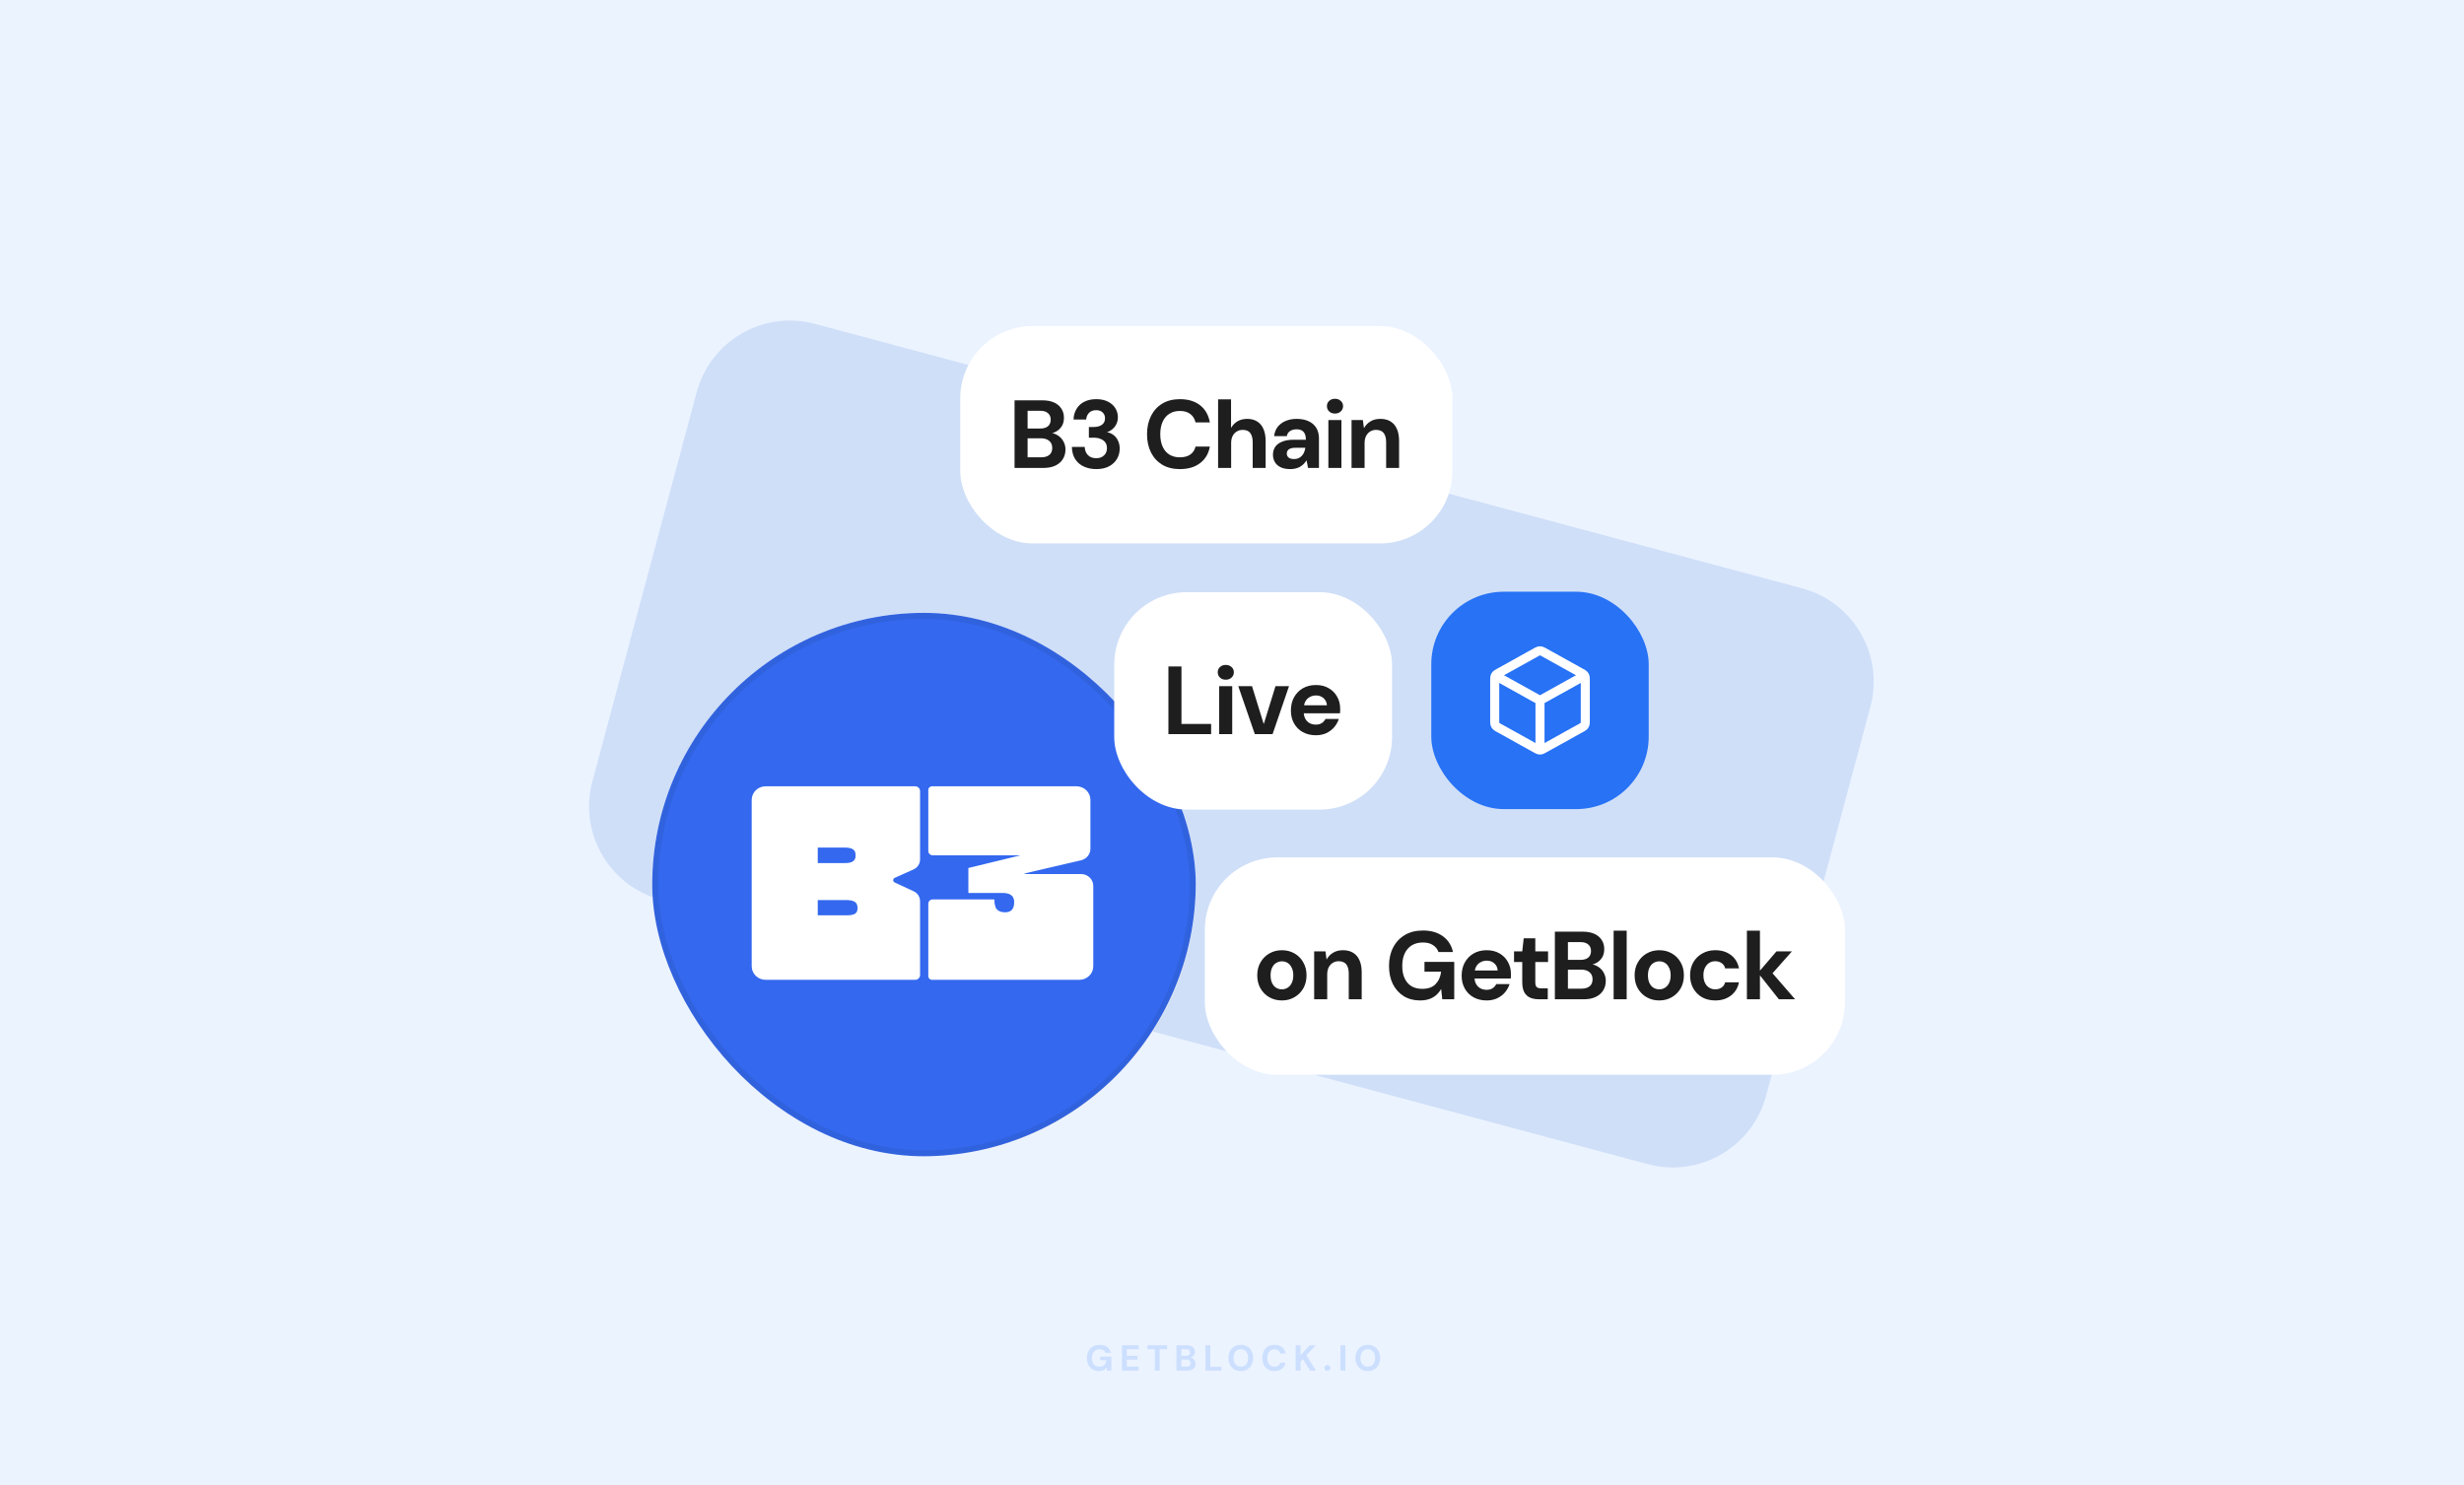
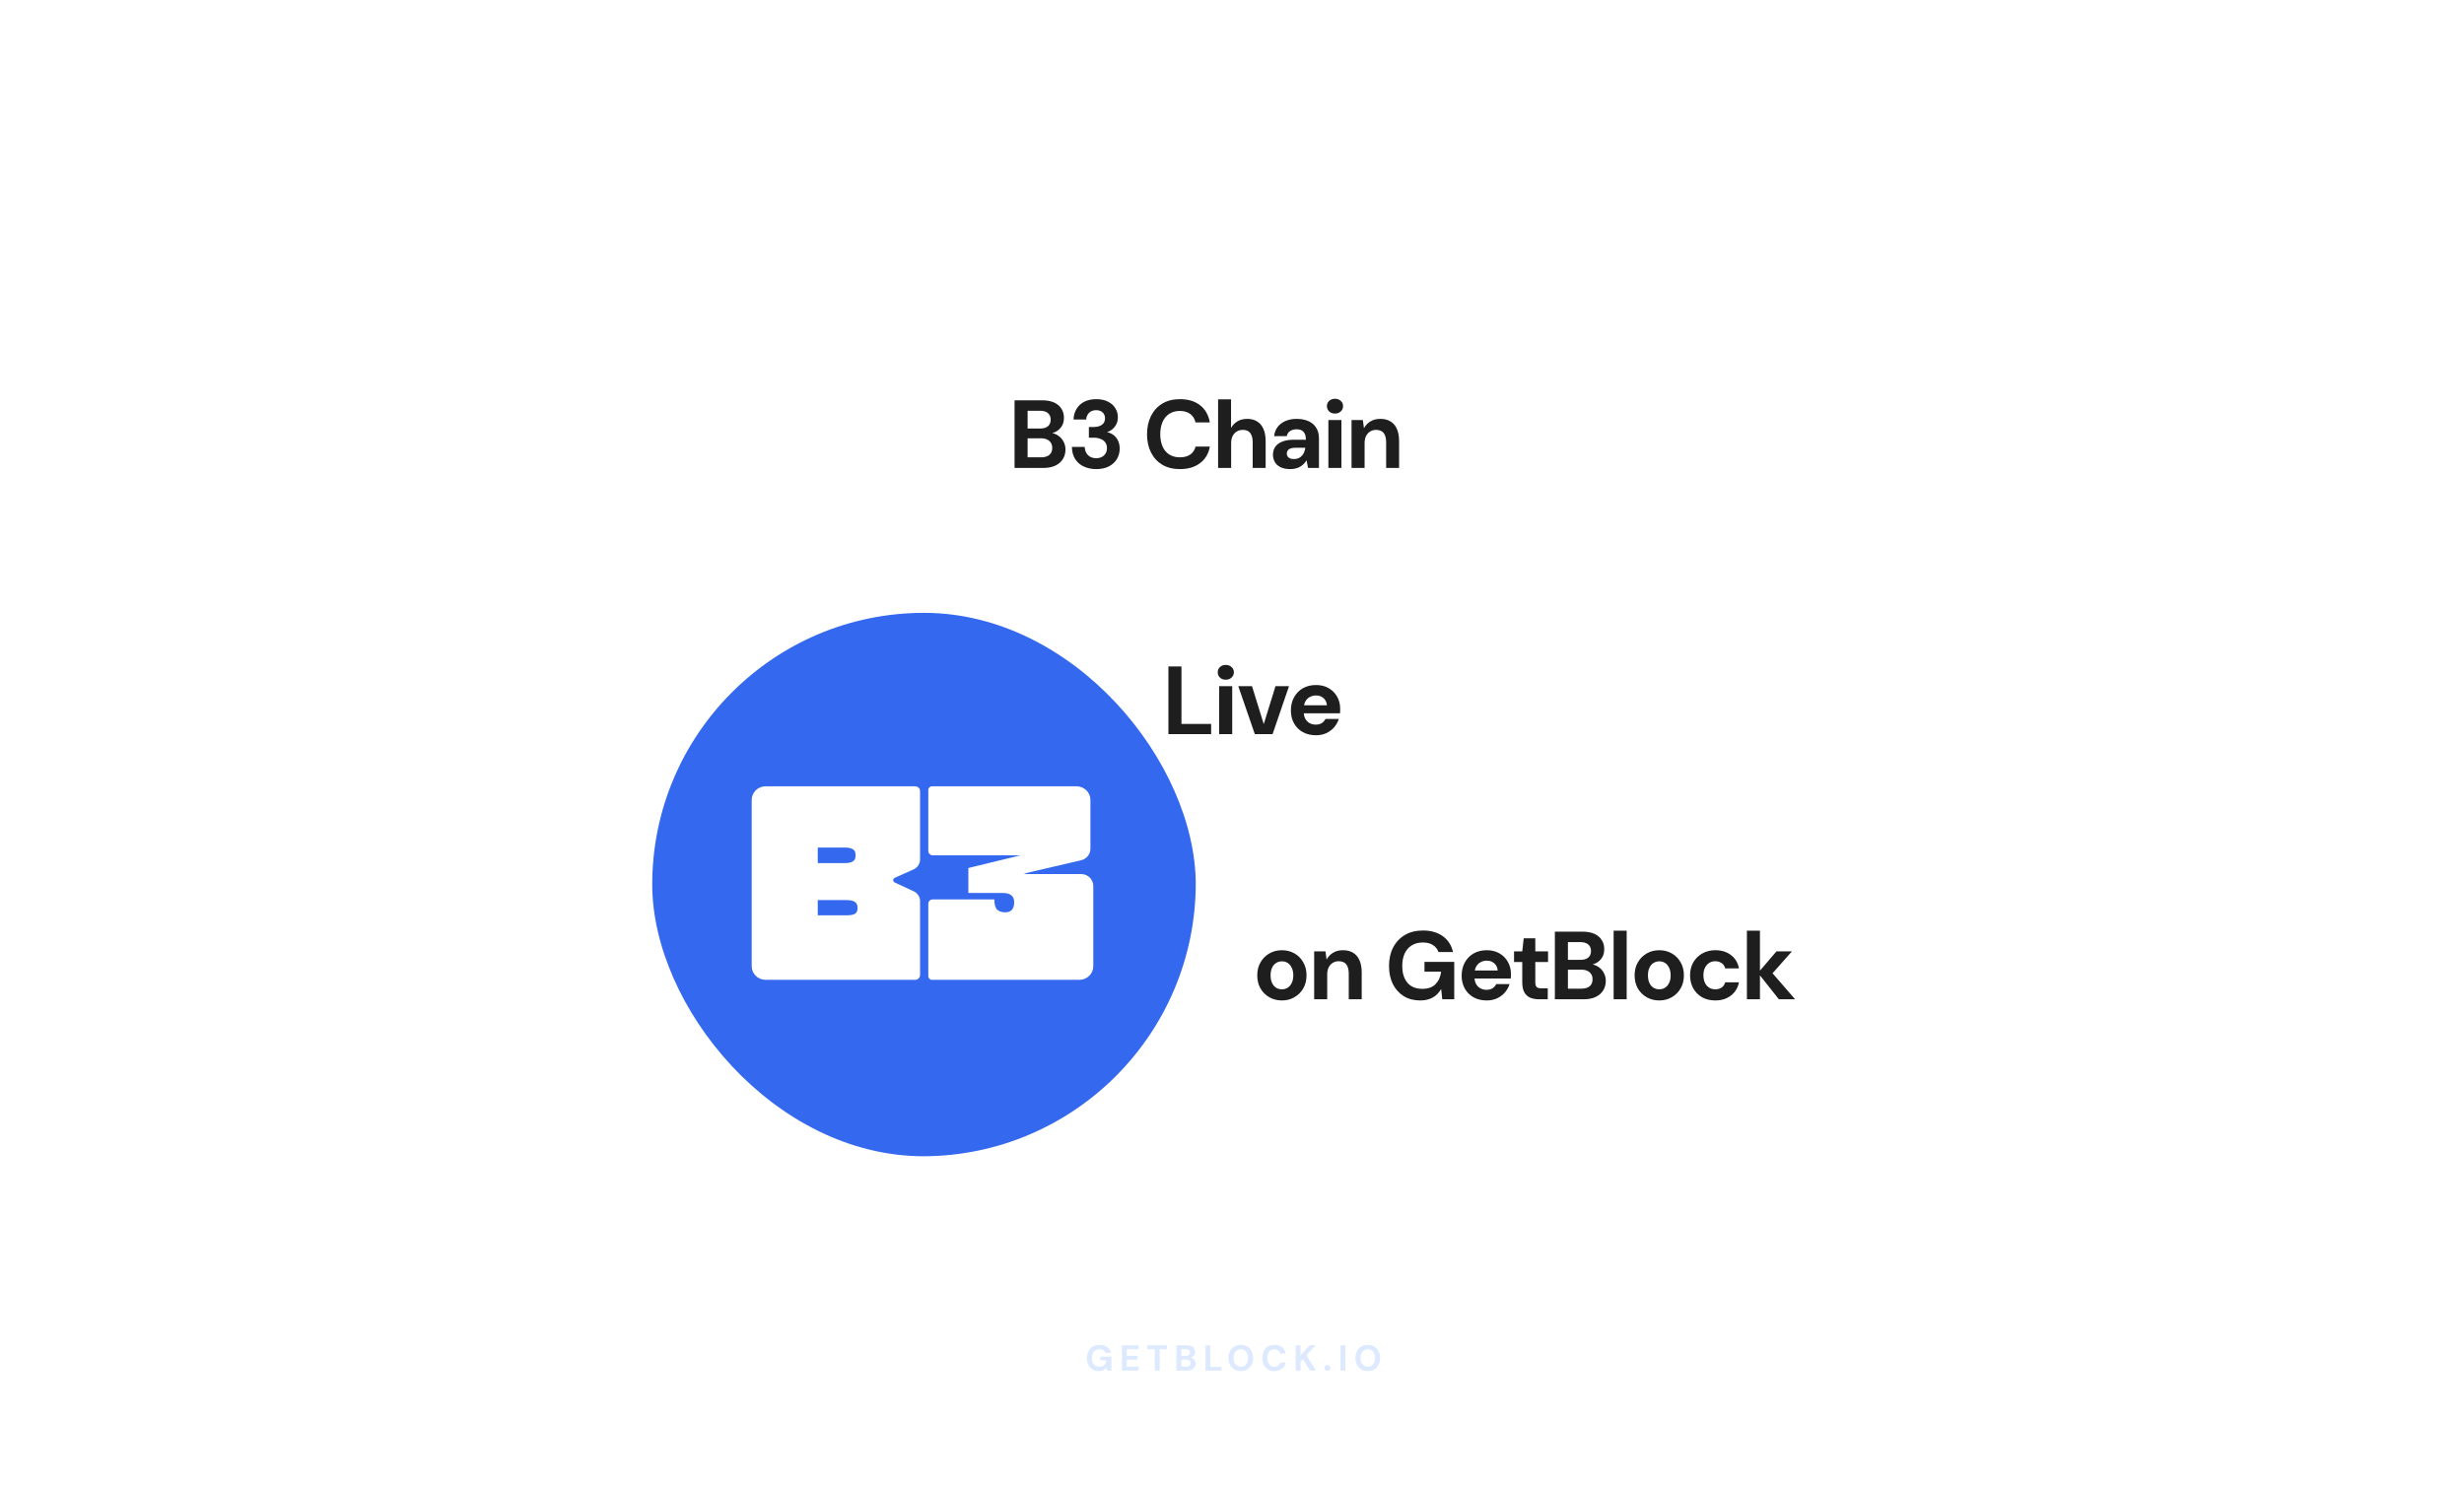
<svg xmlns="http://www.w3.org/2000/svg" width="816" height="492" viewBox="0 0 816 492" fill="none">
-   <rect width="816" height="492" fill="#EBF3FF" />
-   <path d="M230.718 129.91C235.292 112.839 252.839 102.708 269.91 107.282L596.791 194.87C613.862 199.444 623.992 216.991 619.418 234.062L584.876 362.976C580.302 380.046 562.755 390.177 545.684 385.603L218.803 298.015C201.732 293.441 191.601 275.895 196.175 258.824L230.718 129.91Z" fill="#CFDFF8" />
  <path opacity="0.16" d="M363.914 454.144C363.122 454.144 362.426 453.968 361.826 453.616C361.234 453.256 360.774 452.756 360.446 452.116C360.118 451.468 359.954 450.716 359.954 449.86C359.954 448.996 360.122 448.236 360.458 447.58C360.794 446.916 361.278 446.396 361.91 446.02C362.55 445.644 363.306 445.456 364.178 445.456C365.17 445.456 365.99 445.692 366.638 446.164C367.294 446.636 367.714 447.292 367.898 448.132H366.098C365.978 447.764 365.754 447.476 365.426 447.268C365.098 447.052 364.678 446.944 364.166 446.944C363.622 446.944 363.158 447.064 362.774 447.304C362.39 447.544 362.098 447.88 361.898 448.312C361.698 448.744 361.598 449.26 361.598 449.86C361.598 450.468 361.698 450.984 361.898 451.408C362.098 451.832 362.382 452.156 362.75 452.38C363.126 452.596 363.566 452.704 364.07 452.704C364.806 452.704 365.362 452.508 365.738 452.116C366.122 451.716 366.35 451.2 366.422 450.568H364.358V449.356H368.054V454H366.566L366.434 452.932C366.258 453.196 366.05 453.42 365.81 453.604C365.578 453.78 365.306 453.912 364.994 454C364.682 454.096 364.322 454.144 363.914 454.144ZM371.537 454V445.6H377.057V446.908H373.157V449.104H376.697V450.364H373.157V452.692H377.057V454H371.537ZM382.432 454V446.908H379.972V445.6H386.488V446.908H384.04V454H382.432ZM389.604 454V445.6H393.048C393.632 445.6 394.124 445.692 394.524 445.876C394.924 446.06 395.224 446.316 395.424 446.644C395.632 446.964 395.736 447.336 395.736 447.76C395.736 448.184 395.644 448.54 395.46 448.828C395.276 449.116 395.032 449.34 394.728 449.5C394.432 449.652 394.104 449.74 393.744 449.764L393.936 449.632C394.32 449.648 394.66 449.752 394.956 449.944C395.26 450.128 395.496 450.376 395.664 450.688C395.84 451 395.928 451.34 395.928 451.708C395.928 452.156 395.82 452.552 395.604 452.896C395.388 453.24 395.076 453.512 394.668 453.712C394.26 453.904 393.76 454 393.168 454H389.604ZM391.224 452.68H392.904C393.344 452.68 393.684 452.58 393.924 452.38C394.164 452.18 394.284 451.892 394.284 451.516C394.284 451.14 394.16 450.848 393.912 450.64C393.664 450.424 393.32 450.316 392.88 450.316H391.224V452.68ZM391.224 449.104H392.784C393.208 449.104 393.532 449.008 393.756 448.816C393.98 448.624 394.092 448.352 394.092 448C394.092 447.656 393.98 447.388 393.756 447.196C393.532 446.996 393.204 446.896 392.772 446.896H391.224V449.104ZM399.211 454V445.6H400.831V452.74H404.515V454H399.211ZM410.912 454.144C410.104 454.144 409.392 453.96 408.776 453.592C408.168 453.224 407.692 452.716 407.348 452.068C407.004 451.412 406.832 450.656 406.832 449.8C406.832 448.944 407.004 448.192 407.348 447.544C407.692 446.888 408.168 446.376 408.776 446.008C409.392 445.64 410.104 445.456 410.912 445.456C411.72 445.456 412.428 445.64 413.036 446.008C413.652 446.376 414.132 446.888 414.476 447.544C414.82 448.192 414.992 448.944 414.992 449.8C414.992 450.656 414.82 451.412 414.476 452.068C414.132 452.716 413.652 453.224 413.036 453.592C412.428 453.96 411.72 454.144 410.912 454.144ZM410.912 452.692C411.408 452.692 411.836 452.576 412.196 452.344C412.564 452.104 412.844 451.768 413.036 451.336C413.236 450.904 413.336 450.392 413.336 449.8C413.336 449.2 413.236 448.688 413.036 448.264C412.844 447.832 412.564 447.5 412.196 447.268C411.836 447.036 411.408 446.92 410.912 446.92C410.424 446.92 409.996 447.036 409.628 447.268C409.26 447.5 408.976 447.832 408.776 448.264C408.576 448.688 408.476 449.2 408.476 449.8C408.476 450.392 408.576 450.904 408.776 451.336C408.976 451.768 409.26 452.104 409.628 452.344C409.996 452.576 410.424 452.692 410.912 452.692ZM422.053 454.144C421.221 454.144 420.505 453.964 419.905 453.604C419.305 453.236 418.845 452.728 418.525 452.08C418.205 451.424 418.045 450.668 418.045 449.812C418.045 448.956 418.205 448.2 418.525 447.544C418.845 446.888 419.305 446.376 419.905 446.008C420.505 445.64 421.221 445.456 422.053 445.456C423.069 445.456 423.897 445.708 424.537 446.212C425.185 446.716 425.589 447.428 425.749 448.348H423.985C423.881 447.9 423.665 447.552 423.337 447.304C423.009 447.048 422.577 446.92 422.041 446.92C421.553 446.92 421.133 447.04 420.781 447.28C420.429 447.512 420.157 447.844 419.965 448.276C419.781 448.7 419.689 449.212 419.689 449.812C419.689 450.404 419.781 450.916 419.965 451.348C420.157 451.78 420.429 452.112 420.781 452.344C421.133 452.576 421.553 452.692 422.041 452.692C422.577 452.692 423.005 452.576 423.325 452.344C423.653 452.104 423.873 451.772 423.985 451.348H425.749C425.589 452.22 425.185 452.904 424.537 453.4C423.897 453.896 423.069 454.144 422.053 454.144ZM429.077 454V445.6H430.697V448.924L433.733 445.6H435.737L432.641 448.924L435.821 454H433.841L431.489 450.184L430.697 451.024V454H429.077ZM439.603 454.06C439.307 454.06 439.063 453.972 438.871 453.796C438.687 453.612 438.595 453.388 438.595 453.124C438.595 452.86 438.687 452.64 438.871 452.464C439.063 452.28 439.307 452.188 439.603 452.188C439.899 452.188 440.139 452.28 440.323 452.464C440.507 452.64 440.599 452.86 440.599 453.124C440.599 453.388 440.507 453.612 440.323 453.796C440.139 453.972 439.899 454.06 439.603 454.06ZM443.921 454V445.6H445.541V454H443.921ZM452.961 454.144C452.153 454.144 451.441 453.96 450.825 453.592C450.217 453.224 449.741 452.716 449.397 452.068C449.053 451.412 448.881 450.656 448.881 449.8C448.881 448.944 449.053 448.192 449.397 447.544C449.741 446.888 450.217 446.376 450.825 446.008C451.441 445.64 452.153 445.456 452.961 445.456C453.769 445.456 454.477 445.64 455.085 446.008C455.701 446.376 456.181 446.888 456.525 447.544C456.869 448.192 457.041 448.944 457.041 449.8C457.041 450.656 456.869 451.412 456.525 452.068C456.181 452.716 455.701 453.224 455.085 453.592C454.477 453.96 453.769 454.144 452.961 454.144ZM452.961 452.692C453.457 452.692 453.885 452.576 454.245 452.344C454.613 452.104 454.893 451.768 455.085 451.336C455.285 450.904 455.385 450.392 455.385 449.8C455.385 449.2 455.285 448.688 455.085 448.264C454.893 447.832 454.613 447.5 454.245 447.268C453.885 447.036 453.457 446.92 452.961 446.92C452.473 446.92 452.045 447.036 451.677 447.268C451.309 447.5 451.025 447.832 450.825 448.264C450.625 448.688 450.525 449.2 450.525 449.8C450.525 450.392 450.625 450.904 450.825 451.336C451.025 451.768 451.309 452.104 451.677 452.344C452.045 452.576 452.473 452.692 452.961 452.692Z" fill="#2772F5" />
  <rect x="318" y="108" width="163" height="72" rx="24" fill="white" />
  <path d="M335.99 155V132.6H345.174C346.731 132.6 348.043 132.845 349.11 133.336C350.177 133.827 350.977 134.509 351.51 135.384C352.065 136.237 352.342 137.229 352.342 138.36C352.342 139.491 352.097 140.44 351.606 141.208C351.115 141.976 350.465 142.573 349.654 143C348.865 143.405 348.001 143.64 347.062 143.704L347.542 143.352C348.566 143.395 349.473 143.672 350.262 144.184C351.073 144.675 351.702 145.336 352.15 146.168C352.619 147 352.854 147.907 352.854 148.888C352.854 150.083 352.566 151.139 351.99 152.056C351.435 152.973 350.603 153.699 349.494 154.232C348.406 154.744 347.073 155 345.494 155H335.99ZM340.31 151.48H344.79C345.963 151.48 346.87 151.213 347.51 150.68C348.15 150.147 348.47 149.379 348.47 148.376C348.47 147.373 348.139 146.595 347.478 146.04C346.817 145.464 345.899 145.176 344.726 145.176H340.31V151.48ZM340.31 141.944H344.47C345.601 141.944 346.465 141.688 347.062 141.176C347.659 140.664 347.958 139.939 347.958 139C347.958 138.083 347.659 137.368 347.062 136.856C346.465 136.323 345.59 136.056 344.438 136.056H340.31V141.944ZM363.035 155.384C361.584 155.384 360.251 155.117 359.035 154.584C357.819 154.051 356.848 153.24 356.123 152.152C355.397 151.064 355.013 149.688 354.971 148.024H359.227C359.248 148.728 359.408 149.368 359.707 149.944C360.005 150.499 360.432 150.947 360.987 151.288C361.563 151.608 362.245 151.768 363.035 151.768C363.803 151.768 364.443 151.619 364.955 151.32C365.488 151.021 365.893 150.627 366.171 150.136C366.448 149.645 366.587 149.08 366.587 148.44C366.587 147.672 366.405 147.043 366.043 146.552C365.68 146.04 365.168 145.656 364.507 145.4C363.867 145.123 363.12 144.984 362.267 144.984H360.603V141.432H362.267C363.312 141.432 364.187 141.197 364.891 140.728C365.595 140.237 365.947 139.512 365.947 138.552C365.947 137.741 365.68 137.091 365.147 136.6C364.635 136.109 363.931 135.864 363.035 135.864C362.011 135.864 361.211 136.163 360.635 136.76C360.08 137.357 359.771 138.093 359.707 138.968H355.515C355.579 137.56 355.931 136.355 356.571 135.352C357.211 134.328 358.085 133.549 359.195 133.016C360.304 132.483 361.584 132.216 363.035 132.216C364.571 132.216 365.872 132.493 366.939 133.048C368.005 133.581 368.816 134.307 369.371 135.224C369.925 136.12 370.203 137.112 370.203 138.2C370.203 139.053 370.032 139.821 369.691 140.504C369.371 141.165 368.933 141.72 368.379 142.168C367.845 142.616 367.248 142.947 366.587 143.16C367.419 143.309 368.155 143.629 368.795 144.12C369.435 144.611 369.925 145.24 370.267 146.008C370.629 146.755 370.811 147.619 370.811 148.6C370.811 149.816 370.512 150.947 369.915 151.992C369.317 153.016 368.443 153.837 367.291 154.456C366.139 155.075 364.72 155.384 363.035 155.384ZM390.742 155.384C388.502 155.384 386.561 154.904 384.918 153.944C383.297 152.963 382.049 151.608 381.174 149.88C380.299 148.131 379.862 146.115 379.862 143.832C379.862 141.549 380.299 139.533 381.174 137.784C382.049 136.035 383.297 134.669 384.918 133.688C386.539 132.707 388.481 132.216 390.742 132.216C393.473 132.216 395.702 132.888 397.43 134.232C399.158 135.576 400.235 137.475 400.662 139.928H395.926C395.649 138.733 395.073 137.805 394.198 137.144C393.323 136.461 392.161 136.12 390.71 136.12C389.366 136.12 388.203 136.44 387.222 137.08C386.262 137.699 385.526 138.584 385.014 139.736C384.502 140.888 384.246 142.253 384.246 143.832C384.246 145.411 384.502 146.776 385.014 147.928C385.526 149.059 386.262 149.933 387.222 150.552C388.203 151.171 389.366 151.48 390.71 151.48C392.161 151.48 393.323 151.171 394.198 150.552C395.073 149.933 395.649 149.059 395.926 147.928H400.662C400.257 150.253 399.179 152.077 397.43 153.4C395.702 154.723 393.473 155.384 390.742 155.384ZM403.397 155V132.28H407.685V141.656H407.749C408.282 140.739 408.997 140.024 409.893 139.512C410.789 139 411.845 138.744 413.061 138.744C414.341 138.744 415.429 139.032 416.325 139.608C417.242 140.163 417.936 140.984 418.405 142.072C418.896 143.16 419.141 144.504 419.141 146.104V155H414.853V146.488C414.853 145.165 414.586 144.152 414.053 143.448C413.541 142.744 412.709 142.392 411.557 142.392C410.81 142.392 410.149 142.573 409.573 142.936C408.997 143.277 408.538 143.779 408.197 144.44C407.877 145.08 407.717 145.869 407.717 146.808V155H403.397ZM427.294 155.384C425.992 155.384 424.915 155.171 424.062 154.744C423.208 154.317 422.579 153.741 422.174 153.016C421.768 152.291 421.566 151.491 421.566 150.616C421.566 149.635 421.811 148.771 422.302 148.024C422.814 147.277 423.582 146.701 424.606 146.296C425.63 145.869 426.92 145.656 428.478 145.656H432.478C432.478 144.867 432.36 144.227 432.126 143.736C431.912 143.224 431.571 142.84 431.102 142.584C430.654 142.328 430.078 142.2 429.374 142.2C428.542 142.2 427.827 142.392 427.23 142.776C426.654 143.139 426.291 143.704 426.142 144.472H421.95C422.078 143.299 422.462 142.285 423.102 141.432C423.763 140.579 424.638 139.917 425.726 139.448C426.814 138.979 428.03 138.744 429.374 138.744C430.91 138.744 432.232 139 433.342 139.512C434.451 140.003 435.304 140.739 435.902 141.72C436.499 142.68 436.798 143.853 436.798 145.24V155H433.182L432.702 152.536H432.638C432.36 152.984 432.04 153.389 431.678 153.752C431.315 154.093 430.91 154.392 430.462 154.648C430.035 154.883 429.555 155.064 429.022 155.192C428.488 155.32 427.912 155.384 427.294 155.384ZM428.51 152.056C429.086 152.056 429.598 151.96 430.046 151.768C430.494 151.555 430.867 151.277 431.166 150.936C431.486 150.595 431.731 150.2 431.902 149.752C432.094 149.283 432.222 148.803 432.286 148.312H428.958C428.296 148.312 427.752 148.397 427.326 148.568C426.92 148.717 426.622 148.941 426.43 149.24C426.238 149.517 426.142 149.848 426.142 150.232C426.142 150.616 426.238 150.947 426.43 151.224C426.622 151.501 426.899 151.715 427.262 151.864C427.624 151.992 428.04 152.056 428.51 152.056ZM439.918 155V139.128H444.238V155H439.918ZM442.094 136.984C441.305 136.984 440.665 136.749 440.174 136.28C439.684 135.811 439.438 135.224 439.438 134.52C439.438 133.816 439.684 133.24 440.174 132.792C440.665 132.323 441.305 132.088 442.094 132.088C442.884 132.088 443.524 132.323 444.014 132.792C444.526 133.24 444.782 133.816 444.782 134.52C444.782 135.224 444.526 135.811 444.014 136.28C443.524 136.749 442.884 136.984 442.094 136.984ZM447.591 155V139.128H451.335L451.687 141.752H451.751C452.263 140.835 452.967 140.109 453.863 139.576C454.759 139.021 455.858 138.744 457.159 138.744C458.482 138.744 459.602 139.032 460.519 139.608C461.436 140.163 462.13 140.984 462.599 142.072C463.09 143.16 463.335 144.504 463.335 146.104V155H459.047V146.488C459.047 145.165 458.78 144.152 458.247 143.448C457.714 142.744 456.86 142.392 455.687 142.392C454.962 142.392 454.311 142.573 453.735 142.936C453.18 143.277 452.732 143.779 452.391 144.44C452.071 145.08 451.911 145.869 451.911 146.808V155H447.591Z" fill="#1E1E1F" />
  <rect x="399" y="284" width="212" height="72" rx="24" fill="white" />
  <path d="M424.522 331.384C422.986 331.384 421.599 331.032 420.362 330.328C419.125 329.624 418.143 328.643 417.418 327.384C416.714 326.125 416.362 324.685 416.362 323.064C416.362 321.421 416.725 319.981 417.45 318.744C418.175 317.485 419.157 316.504 420.394 315.8C421.631 315.096 423.007 314.744 424.522 314.744C426.058 314.744 427.445 315.096 428.682 315.8C429.919 316.504 430.89 317.485 431.594 318.744C432.319 319.981 432.682 321.421 432.682 323.064C432.682 324.707 432.319 326.157 431.594 327.416C430.869 328.653 429.887 329.624 428.65 330.328C427.434 331.032 426.058 331.384 424.522 331.384ZM424.522 327.704C425.205 327.704 425.823 327.533 426.378 327.192C426.954 326.851 427.413 326.339 427.754 325.656C428.117 324.952 428.298 324.088 428.298 323.064C428.298 322.04 428.117 321.187 427.754 320.504C427.413 319.8 426.965 319.277 426.41 318.936C425.855 318.595 425.237 318.424 424.554 318.424C423.871 318.424 423.242 318.595 422.666 318.936C422.09 319.277 421.631 319.8 421.29 320.504C420.949 321.187 420.778 322.04 420.778 323.064C420.778 324.088 420.949 324.952 421.29 325.656C421.631 326.339 422.079 326.851 422.634 327.192C423.21 327.533 423.839 327.704 424.522 327.704ZM435.21 331V315.128H438.954L439.306 317.752H439.37C439.882 316.835 440.586 316.109 441.482 315.576C442.378 315.021 443.476 314.744 444.778 314.744C446.1 314.744 447.22 315.032 448.138 315.608C449.055 316.163 449.748 316.984 450.218 318.072C450.708 319.16 450.954 320.504 450.954 322.104V331H446.666V322.488C446.666 321.165 446.399 320.152 445.866 319.448C445.332 318.744 444.479 318.392 443.306 318.392C442.58 318.392 441.93 318.573 441.354 318.936C440.799 319.277 440.351 319.779 440.01 320.44C439.69 321.08 439.53 321.869 439.53 322.808V331H435.21ZM470.27 331.384C468.243 331.384 466.451 330.915 464.894 329.976C463.358 329.016 462.153 327.683 461.278 325.976C460.425 324.248 459.998 322.243 459.998 319.96C459.998 317.656 460.446 315.629 461.342 313.88C462.259 312.109 463.55 310.723 465.214 309.72C466.899 308.717 468.915 308.216 471.262 308.216C473.886 308.216 476.073 308.845 477.822 310.104C479.571 311.363 480.691 313.112 481.182 315.352H476.382C476.041 314.371 475.433 313.603 474.558 313.048C473.705 312.472 472.595 312.184 471.23 312.184C469.779 312.184 468.542 312.504 467.518 313.144C466.494 313.784 465.715 314.68 465.182 315.832C464.649 316.984 464.382 318.36 464.382 319.96C464.382 321.581 464.649 322.957 465.182 324.088C465.715 325.219 466.473 326.083 467.454 326.68C468.457 327.256 469.63 327.544 470.974 327.544C472.937 327.544 474.419 327.021 475.422 325.976C476.446 324.909 477.054 323.533 477.246 321.848H471.742V318.616H481.598V331H477.63L477.278 327.672H477.214C476.745 328.461 476.169 329.144 475.486 329.72C474.825 330.275 474.057 330.691 473.182 330.968C472.329 331.245 471.358 331.384 470.27 331.384ZM492.339 331.384C490.718 331.384 489.278 331.043 488.019 330.36C486.782 329.677 485.811 328.717 485.107 327.48C484.403 326.243 484.051 324.824 484.051 323.224C484.051 321.56 484.392 320.099 485.075 318.84C485.779 317.56 486.75 316.557 487.987 315.832C489.246 315.107 490.707 314.744 492.371 314.744C493.95 314.744 495.336 315.085 496.531 315.768C497.747 316.451 498.686 317.389 499.347 318.584C500.03 319.757 500.371 321.091 500.371 322.584C500.371 322.797 500.371 323.043 500.371 323.32C500.371 323.576 500.35 323.843 500.307 324.12H487.123V321.464H495.987C495.923 320.483 495.55 319.693 494.867 319.096C494.206 318.499 493.374 318.2 492.371 318.2C491.624 318.2 490.942 318.371 490.323 318.712C489.704 319.032 489.214 319.523 488.851 320.184C488.488 320.845 488.307 321.688 488.307 322.712V323.64C488.307 324.515 488.478 325.272 488.819 325.912C489.16 326.531 489.63 327.011 490.227 327.352C490.846 327.693 491.539 327.864 492.307 327.864C493.096 327.864 493.758 327.693 494.291 327.352C494.824 326.989 495.23 326.531 495.507 325.976H499.923C499.603 326.979 499.091 327.896 498.387 328.728C497.683 329.539 496.819 330.189 495.795 330.68C494.771 331.149 493.619 331.384 492.339 331.384ZM509.755 331C508.625 331 507.633 330.829 506.779 330.488C505.947 330.125 505.297 329.539 504.827 328.728C504.358 327.896 504.123 326.765 504.123 325.336V318.648H501.403V315.128H504.123L504.603 310.808H508.443V315.128H512.667V318.648H508.443V325.4C508.443 326.147 508.603 326.669 508.923 326.968C509.243 327.245 509.787 327.384 510.555 327.384H512.571V331H509.755ZM514.925 331V308.6H524.109C525.666 308.6 526.978 308.845 528.045 309.336C529.112 309.827 529.912 310.509 530.445 311.384C531 312.237 531.277 313.229 531.277 314.36C531.277 315.491 531.032 316.44 530.541 317.208C530.05 317.976 529.4 318.573 528.589 319C527.8 319.405 526.936 319.64 525.997 319.704L526.477 319.352C527.501 319.395 528.408 319.672 529.197 320.184C530.008 320.675 530.637 321.336 531.085 322.168C531.554 323 531.789 323.907 531.789 324.888C531.789 326.083 531.501 327.139 530.925 328.056C530.37 328.973 529.538 329.699 528.429 330.232C527.341 330.744 526.008 331 524.429 331H514.925ZM519.245 327.48H523.725C524.898 327.48 525.805 327.213 526.445 326.68C527.085 326.147 527.405 325.379 527.405 324.376C527.405 323.373 527.074 322.595 526.413 322.04C525.752 321.464 524.834 321.176 523.661 321.176H519.245V327.48ZM519.245 317.944H523.405C524.536 317.944 525.4 317.688 525.997 317.176C526.594 316.664 526.893 315.939 526.893 315C526.893 314.083 526.594 313.368 525.997 312.856C525.4 312.323 524.525 312.056 523.373 312.056H519.245V317.944ZM534.386 331V308.28H538.706V331H534.386ZM549.493 331.384C547.957 331.384 546.571 331.032 545.333 330.328C544.096 329.624 543.115 328.643 542.389 327.384C541.685 326.125 541.333 324.685 541.333 323.064C541.333 321.421 541.696 319.981 542.421 318.744C543.147 317.485 544.128 316.504 545.365 315.8C546.603 315.096 547.979 314.744 549.493 314.744C551.029 314.744 552.416 315.096 553.653 315.8C554.891 316.504 555.861 317.485 556.565 318.744C557.291 319.981 557.653 321.421 557.653 323.064C557.653 324.707 557.291 326.157 556.565 327.416C555.84 328.653 554.859 329.624 553.621 330.328C552.405 331.032 551.029 331.384 549.493 331.384ZM549.493 327.704C550.176 327.704 550.795 327.533 551.349 327.192C551.925 326.851 552.384 326.339 552.725 325.656C553.088 324.952 553.269 324.088 553.269 323.064C553.269 322.04 553.088 321.187 552.725 320.504C552.384 319.8 551.936 319.277 551.381 318.936C550.827 318.595 550.208 318.424 549.525 318.424C548.843 318.424 548.213 318.595 547.637 318.936C547.061 319.277 546.603 319.8 546.261 320.504C545.92 321.187 545.749 322.04 545.749 323.064C545.749 324.088 545.92 324.952 546.261 325.656C546.603 326.339 547.051 326.851 547.605 327.192C548.181 327.533 548.811 327.704 549.493 327.704ZM568.053 331.384C566.389 331.384 564.928 331.032 563.669 330.328C562.432 329.603 561.461 328.621 560.757 327.384C560.053 326.125 559.701 324.685 559.701 323.064C559.701 321.443 560.053 320.013 560.757 318.776C561.482 317.517 562.474 316.536 563.733 315.832C564.992 315.107 566.432 314.744 568.053 314.744C570.101 314.744 571.829 315.277 573.237 316.344C574.645 317.411 575.53 318.883 575.893 320.76H571.317C571.146 320.013 570.762 319.437 570.165 319.032C569.568 318.605 568.853 318.392 568.021 318.392C567.274 318.392 566.602 318.584 566.005 318.968C565.429 319.331 564.97 319.864 564.629 320.568C564.288 321.251 564.117 322.083 564.117 323.064C564.117 323.789 564.213 324.44 564.405 325.016C564.597 325.571 564.864 326.051 565.205 326.456C565.568 326.861 565.984 327.171 566.453 327.384C566.922 327.597 567.445 327.704 568.021 327.704C568.576 327.704 569.077 327.619 569.525 327.448C569.973 327.256 570.357 326.989 570.677 326.648C570.997 326.285 571.21 325.859 571.317 325.368H575.893C575.53 327.203 574.645 328.664 573.237 329.752C571.829 330.84 570.101 331.384 568.053 331.384ZM589.111 331L582.199 322.264L588.311 315.128H593.431L585.527 324.056L585.495 320.632L594.487 331H589.111ZM578.519 331V308.28H582.839V331H578.519Z" fill="#1E1E1F" />
  <g clip-path="url(#clip0_3635_6458)">
    <rect x="216" y="203" width="180" height="180" rx="90" fill="white" />
    <rect x="215" y="202" width="181" height="181" rx="90.5" fill="#3368EF" />
    <g clip-path="url(#clip1_3635_6458)">
      <path d="M253.554 260.448H303.075C303.971 260.448 304.697 261.157 304.697 262.032V284.694C304.697 286.109 303.853 287.393 302.538 287.981L296.3 290.778C295.995 290.915 295.799 291.212 295.799 291.541C295.799 291.866 295.989 292.159 296.289 292.298L302.583 295.221C303.874 295.819 304.697 297.091 304.697 298.489V322.967C304.697 323.842 303.971 324.55 303.075 324.55H253.554C251.004 324.55 248.938 322.532 248.938 320.042V264.957C248.938 262.466 251.004 260.448 253.554 260.448ZM280.413 303.183C281.676 303.183 282.576 303.016 283.112 302.685C283.695 302.352 283.986 301.736 283.986 300.834V300.691C283.986 299.741 283.671 299.075 283.039 298.695C282.456 298.316 281.458 298.126 280.048 298.126H270.816V303.183H280.413ZM279.977 285.875C282.214 285.875 283.332 285.09 283.332 283.524V283.167C283.332 282.265 283.041 281.647 282.458 281.316C281.922 280.936 281.024 280.746 279.759 280.746H270.818V285.875H279.979H279.977ZM308.894 297.913H329.302C329.302 299.529 329.594 300.644 330.177 301.262C330.809 301.88 331.707 302.188 332.875 302.188C334.868 302.188 335.866 301.072 335.866 298.839C335.866 297.747 335.525 296.964 334.845 296.488C334.212 296.013 333.24 295.775 331.928 295.775H320.696V287.513L337.98 283.311H308.894C308.082 283.311 307.424 282.667 307.424 281.875V261.648C307.424 260.986 307.974 260.448 308.652 260.448H356.498C359.048 260.448 361.114 262.466 361.114 264.957V281.122C361.114 282.948 359.83 284.536 358.012 284.96L339.074 289.367L339.949 289.51H358.023C360.253 289.51 362.062 291.277 362.062 293.455V320.044C362.062 322.534 359.996 324.552 357.446 324.552H308.652C307.974 324.552 307.424 324.015 307.424 323.353V299.349C307.424 298.557 308.082 297.913 308.894 297.913Z" fill="white" />
    </g>
  </g>
-   <rect x="217" y="204" width="178" height="178" rx="89" stroke="#1E1E1F" stroke-opacity="0.08" stroke-width="2" />
-   <rect x="369" y="196.159" width="92" height="72" rx="24" fill="white" />
  <path d="M386.944 243.159V220.759H391.264V239.799H401.088V243.159H386.944ZM403.753 243.159V227.287H408.073V243.159H403.753ZM405.929 225.143C405.14 225.143 404.5 224.908 404.009 224.439C403.519 223.969 403.273 223.383 403.273 222.679C403.273 221.975 403.519 221.399 404.009 220.951C404.5 220.481 405.14 220.247 405.929 220.247C406.719 220.247 407.359 220.481 407.849 220.951C408.361 221.399 408.617 221.975 408.617 222.679C408.617 223.383 408.361 223.969 407.849 224.439C407.359 224.908 406.719 225.143 405.929 225.143ZM415.554 243.159L410.082 227.287H414.626L418.466 239.703H418.562L422.402 227.287H426.882L421.442 243.159H415.554ZM435.789 243.543C434.168 243.543 432.728 243.201 431.469 242.519C430.232 241.836 429.261 240.876 428.557 239.639C427.853 238.401 427.501 236.983 427.501 235.383C427.501 233.719 427.842 232.257 428.525 230.999C429.229 229.719 430.2 228.716 431.437 227.991C432.696 227.265 434.157 226.903 435.821 226.903C437.4 226.903 438.786 227.244 439.981 227.927C441.197 228.609 442.136 229.548 442.797 230.743C443.48 231.916 443.821 233.249 443.821 234.743C443.821 234.956 443.821 235.201 443.821 235.479C443.821 235.735 443.8 236.001 443.757 236.279H430.573V233.623H439.437C439.373 232.641 439 231.852 438.317 231.255C437.656 230.657 436.824 230.359 435.821 230.359C435.074 230.359 434.392 230.529 433.773 230.871C433.154 231.191 432.664 231.681 432.301 232.343C431.938 233.004 431.757 233.847 431.757 234.871V235.799C431.757 236.673 431.928 237.431 432.269 238.071C432.61 238.689 433.08 239.169 433.677 239.511C434.296 239.852 434.989 240.023 435.757 240.023C436.546 240.023 437.208 239.852 437.741 239.511C438.274 239.148 438.68 238.689 438.957 238.135H443.373C443.053 239.137 442.541 240.055 441.837 240.887C441.133 241.697 440.269 242.348 439.245 242.839C438.221 243.308 437.069 243.543 435.789 243.543Z" fill="#1E1E1F" />
-   <rect x="474" y="196" width="72" height="72" rx="24" fill="#2772F5" />
  <path d="M524.167 224.13L510 232M510 232L495.833 224.13M510 232L510 247.833M525 238.764V225.236C525 224.665 525 224.379 524.916 224.124C524.841 223.899 524.72 223.692 524.559 223.518C524.377 223.321 524.128 223.182 523.628 222.905L511.295 216.053C510.822 215.79 510.586 215.659 510.336 215.607C510.114 215.562 509.886 215.562 509.664 215.607C509.414 215.659 509.178 215.79 508.705 216.053L496.372 222.905C495.872 223.182 495.623 223.321 495.441 223.518C495.28 223.692 495.159 223.899 495.084 224.124C495 224.379 495 224.665 495 225.236V238.764C495 239.335 495 239.621 495.084 239.876C495.159 240.101 495.28 240.308 495.441 240.482C495.623 240.679 495.872 240.818 496.372 241.095L508.705 247.947C509.178 248.21 509.414 248.341 509.664 248.393C509.886 248.438 510.114 248.438 510.336 248.393C510.586 248.341 510.822 248.21 511.295 247.947L523.628 241.095C524.128 240.818 524.377 240.679 524.559 240.482C524.72 240.308 524.841 240.101 524.916 239.876C525 239.621 525 239.335 525 238.764Z" stroke="white" stroke-width="3" stroke-linecap="round" stroke-linejoin="round" />
  <defs>
    <clipPath id="clip0_3635_6458">
      <rect x="216" y="203" width="180" height="180" rx="90" fill="white" />
    </clipPath>
    <clipPath id="clip1_3635_6458">
      <rect width="113.125" height="64.104" fill="white" transform="translate(248.938 260.448)" />
    </clipPath>
  </defs>
</svg>